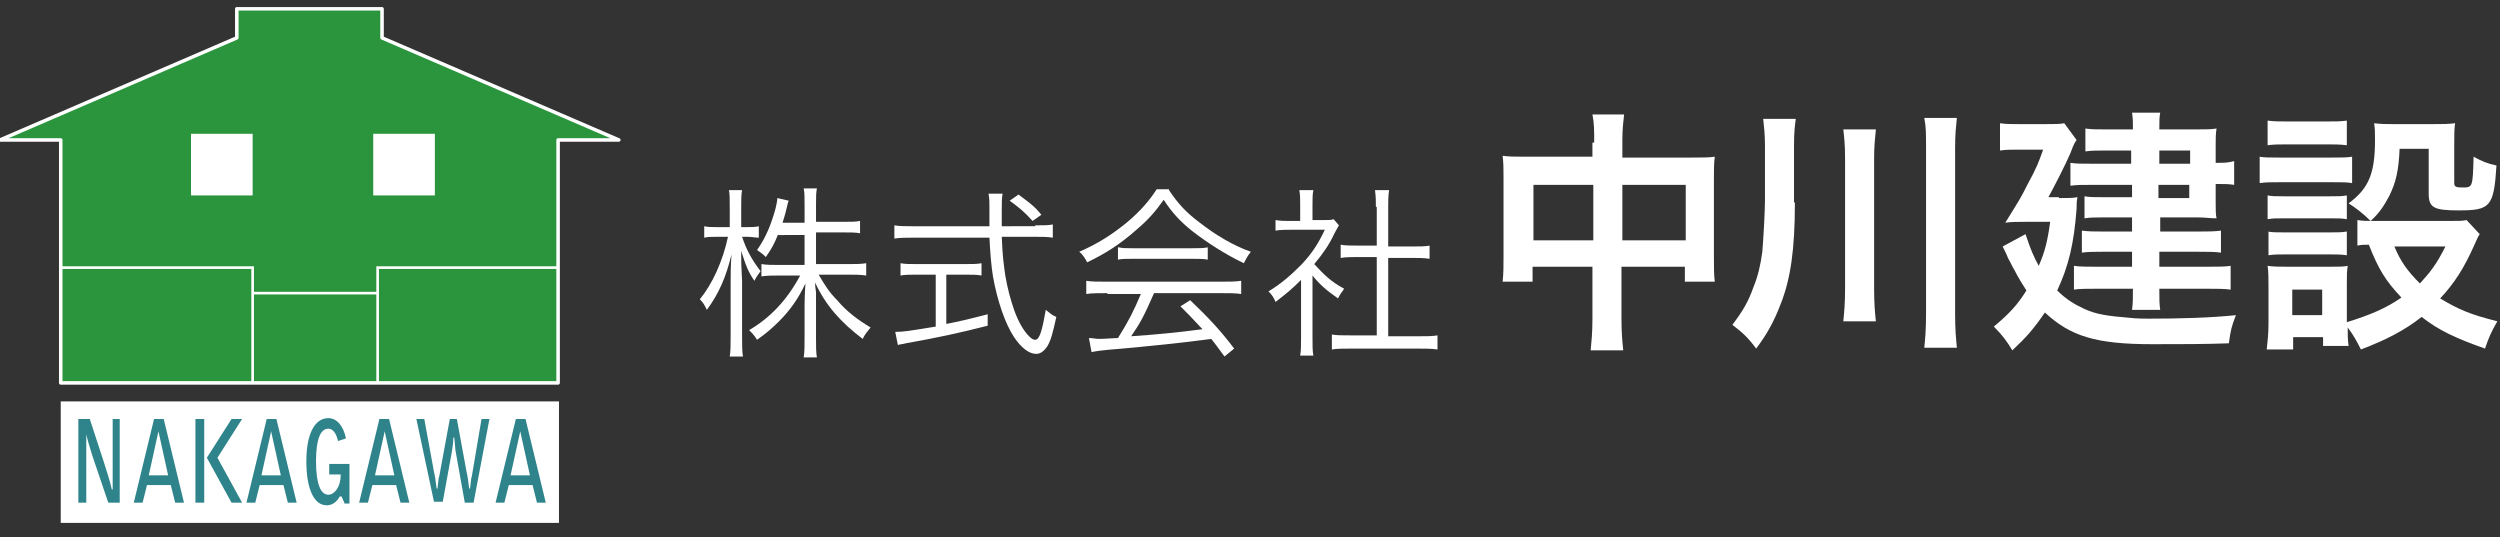
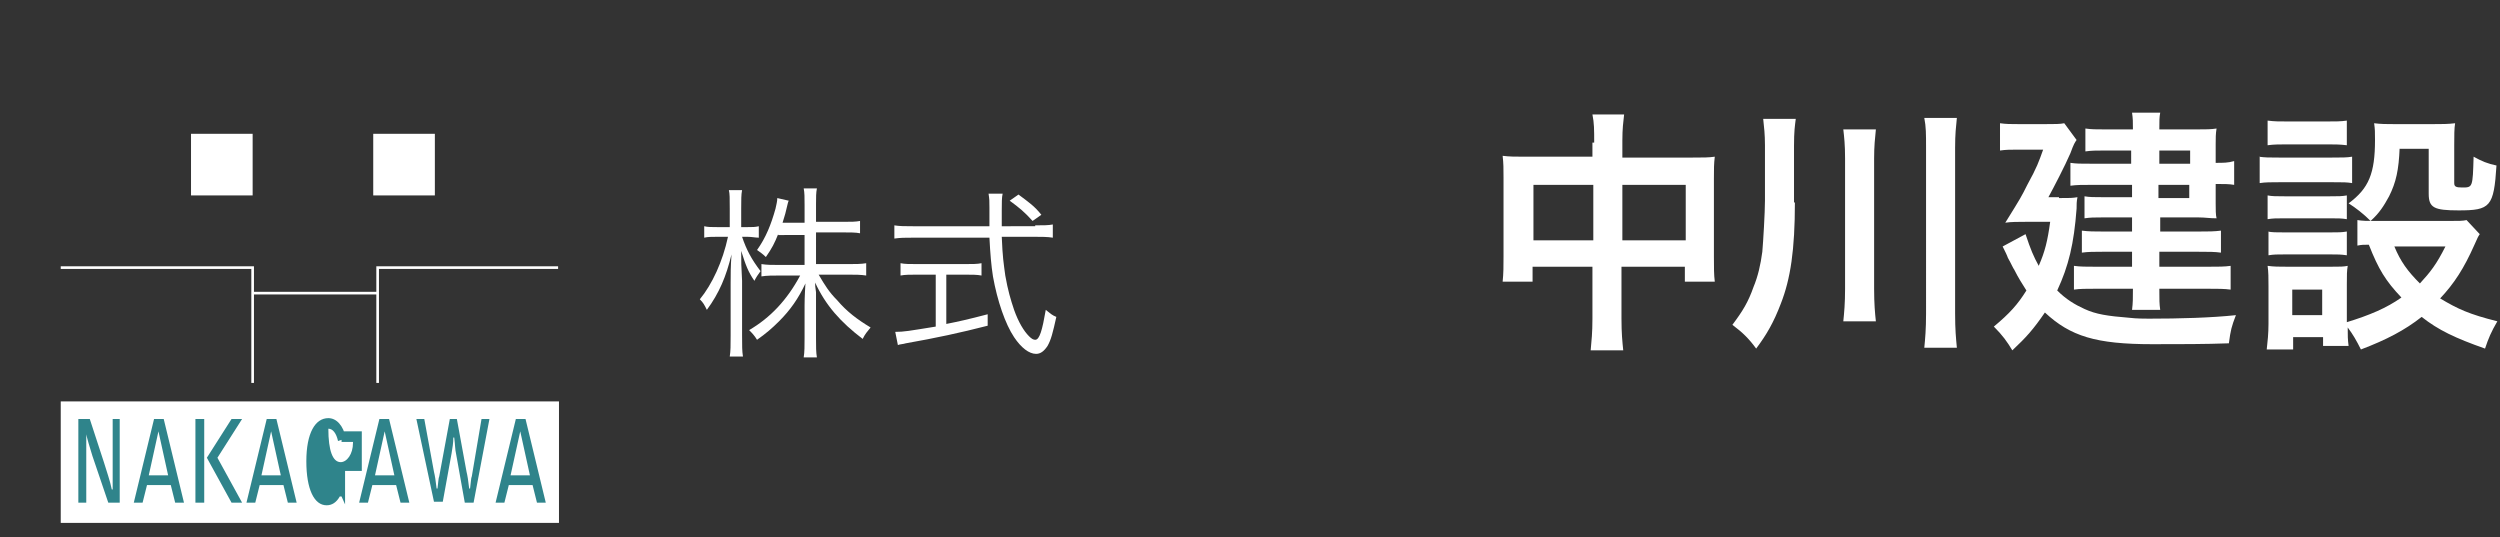
<svg xmlns="http://www.w3.org/2000/svg" version="1.1" id="レイヤー_1" x="0px" y="0px" viewBox="0 0 284 61" style="enable-background:new 0 0 284 61;" xml:space="preserve">
  <rect x="0" y="0" width="284" height="61" fill="#333333" stroke="none" />
  <style type="text/css">
	.st0{fill:#2B953E;stroke:#FFFFFF;stroke-width:0.4;stroke-linecap:round;stroke-linejoin:round;stroke-miterlimit:10;}
	.st1{fill:#FFFFFF;}
	.st2{fill:none;stroke:#FFFFFF;stroke-width:0.3;stroke-miterlimit:10;}
	.st3{fill:#2F848B;}
</style>
  <g>
    <g>
-       <polygon class="st0" points="43.4,4.3 43.4,1 34.9,1 33.4,1 26.9,1 26.9,4.3 0,15.9 6.9,15.9 6.9,43.5 33.4,43.5 34.9,43.5     63.4,43.5 63.4,15.9 70.3,15.9   " />
      <rect x="21.7" y="15.2" class="st1" width="7" height="7" />
      <rect x="42.4" y="15.2" class="st1" width="7" height="7" />
      <polyline class="st2" points="6.9,30.4 28.7,30.4 28.7,43.5   " />
      <polyline class="st2" points="63.4,30.4 42.9,30.4 42.9,43.5   " />
      <line class="st2" x1="28.7" y1="33.3" x2="42.9" y2="33.3" />
      <rect x="6.9" y="45.6" class="st1" width="56.6" height="13.8" />
      <g>
        <path class="st3" d="M8.9,47.6h1.3l1.6,4.9c0.3,1,0.7,2.1,0.9,3.1h0.1v-8h0.8v9.5h-1.3l-1.8-5.3c-0.3-1-0.6-1.9-0.8-2.9H9.8v8.2     H8.9V47.6z" />
        <path class="st3" d="M19.4,55.1h-2.7l-0.5,2h-1l2.3-9.5h1.1l2.3,9.5h-1L19.4,55.1z M19.1,54L18,49l-1.1,5H19.1z" />
        <path class="st3" d="M22.2,47.6h1v9.5h-1V47.6z M26.3,47.6h1.2L24.7,52l2.8,5.1h-1.2L23.5,52L26.3,47.6z" />
        <path class="st3" d="M32.2,55.1h-2.7l-0.5,2h-1l2.3-9.5h1.1l2.3,9.5h-1L32.2,55.1z M31.9,54l-1.1-5l-1.1,5H31.9z" />
-         <path class="st3" d="M39.2,57.3l-0.4-0.9h-0.2c-0.4,0.7-0.9,1-1.5,1c-1.4,0-2.3-1.8-2.3-5c0-3.2,1-4.9,2.5-4.9     c0.9,0,1.7,0.8,2,2.3l-0.9,0.3c-0.2-0.9-0.6-1.4-1.1-1.4c-0.9,0-1.4,1.2-1.4,3.7c0,2.5,0.5,3.8,1.4,3.8c0.7,0,1.4-0.9,1.4-2.2     v-0.1h-1.3v-1.2h2.3v4.5H39.2z" />
+         <path class="st3" d="M39.2,57.3l-0.4-0.9h-0.2c-0.4,0.7-0.9,1-1.5,1c-1.4,0-2.3-1.8-2.3-5c0-3.2,1-4.9,2.5-4.9     c0.9,0,1.7,0.8,2,2.3l-0.9,0.3c-0.2-0.9-0.6-1.4-1.1-1.4c0,2.5,0.5,3.8,1.4,3.8c0.7,0,1.4-0.9,1.4-2.2     v-0.1h-1.3v-1.2h2.3v4.5H39.2z" />
        <path class="st3" d="M45,55.1h-2.7l-0.5,2h-1l2.3-9.5h1.1l2.3,9.5h-1L45,55.1z M44.8,54l-1.1-5l-1.1,5H44.8z" />
        <path class="st3" d="M47.3,47.6h0.9l1.1,6c0.1,0.4,0.2,1,0.3,1.9h0.1c0.1-0.7,0.1-1.2,0.2-1.4l1.2-6.5h0.8l1.1,6     c0.1,0.4,0.2,1,0.3,1.9h0.1c0.1-0.7,0.1-1.2,0.2-1.4l1.1-6.5h0.9l-1.8,9.5h-1l-1-5.6c-0.1-0.4-0.1-1-0.2-1.8h-0.1     c0,0.6-0.1,1.2-0.2,1.8l-1,5.5h-1L47.3,47.6z" />
        <path class="st3" d="M60.5,55.1h-2.7l-0.5,2h-1l2.3-9.5h1.1l2.3,9.5h-1L60.5,55.1z M60.2,54l-1.1-5L58,54H60.2z" />
      </g>
    </g>
    <g>
      <path class="st1" d="M84.3,26.9c0.5,1.5,1.1,2.6,2.1,3.9c-0.3,0.4-0.5,0.7-0.7,1.1c-0.7-1-1-1.8-1.5-3.4c0,1.5,0,1.5,0.1,3.4v6.2    c0,1.2,0,1.8,0.1,2.4h-1.5c0.1-0.6,0.1-1.3,0.1-2.4v-5.9c0-1.1,0-1.9,0.1-3.3c-0.6,2.5-1.4,4.4-2.8,6.3c-0.3-0.6-0.4-0.8-0.8-1.2    c1.4-1.7,2.6-4.3,3.2-7.1h-1.2c-0.6,0-1.1,0-1.5,0.1v-1.3c0.4,0.1,0.8,0.1,1.5,0.1h1.4v-2.1c0-1.2,0-1.7-0.1-2.1h1.5    c-0.1,0.5-0.1,1.1-0.1,2.1v2.1h0.7c0.6,0,0.9,0,1.3-0.1V27c-0.4,0-0.8-0.1-1.3-0.1H84.3z M88.4,26.6c-0.4,1-0.7,1.6-1.4,2.6    c-0.4-0.4-0.6-0.5-1-0.8c1-1.4,1.6-2.9,2.1-4.7c0.1-0.5,0.2-0.8,0.2-1.2l1.3,0.3c-0.1,0.2-0.1,0.3-0.3,1.1c-0.1,0.5-0.3,1-0.4,1.4    h2.5v-2c0-0.9,0-1.4-0.1-1.9h1.5c-0.1,0.5-0.1,1-0.1,1.8v2h3c1,0,1.5,0,2-0.1v1.4c-0.5-0.1-1.1-0.1-2-0.1h-3V30h3.7    c0.8,0,1.4,0,2-0.1v1.4c-0.6-0.1-1.3-0.1-2-0.1H93c0.7,1.2,1.2,2,2.1,2.9c1.1,1.3,2.3,2.2,3.8,3.1c-0.4,0.5-0.6,0.7-0.9,1.3    c-2.5-1.9-4.2-3.8-5.4-6.4c0,0.4,0,0.4,0.1,1.1c0,0.4,0,0.9,0,1.4v3.8c0,1,0,1.6,0.1,2.2h-1.5c0.1-0.6,0.1-1.3,0.1-2.2v-3.7    c0-0.2,0-1,0.1-2.5c-0.8,1.7-1.7,3-3,4.3c-0.8,0.8-1.5,1.4-2.5,2.1c-0.3-0.5-0.6-0.8-0.9-1.1c2.4-1.4,4.3-3.4,5.8-6.2h-2.3    c-0.8,0-1.5,0-2.1,0.1v-1.4c0.6,0.1,1.2,0.1,2.1,0.1h2.8v-3.4H88.4z" />
      <path class="st1" d="M117.6,25.6c0.9,0,1.5,0,2-0.1V27c-0.6-0.1-1.3-0.1-2.1-0.1h-3.7c0.1,2.4,0.2,2.9,0.4,4.4    c0.3,1.7,0.6,2.7,1,3.9c0.5,1.4,1.1,2.4,1.7,3c0.3,0.3,0.5,0.4,0.7,0.4c0.5,0,0.8-1.1,1.2-3.4c0.5,0.4,0.7,0.6,1.2,0.8    c-0.4,1.8-0.6,2.6-1,3.3c-0.4,0.6-0.8,0.9-1.3,0.9c-0.8,0-1.7-0.7-2.5-1.9c-1-1.5-1.9-4.1-2.4-6.9c-0.2-1.3-0.3-2.5-0.4-4.4h-8.7    c-0.9,0-1.4,0-2.1,0.1v-1.5c0.6,0.1,1.2,0.1,2.1,0.1h8.7c0-0.6,0-0.6,0-2.1c0-0.9,0-0.9-0.1-1.6h1.6c-0.1,0.4-0.1,1.1-0.1,1.9    c0,0.4,0,0.9,0,1.8H117.6z M104.2,31.2c-0.8,0-1.4,0-1.9,0.1v-1.4c0.5,0.1,1,0.1,1.9,0.1h5.4c0.9,0,1.4,0,1.9-0.1v1.4    c-0.5-0.1-1.1-0.1-1.9-0.1h-2.1v5.6c1.5-0.3,2.4-0.5,4.7-1.1V37c-3.1,0.8-5.9,1.4-9.3,2c-0.3,0.1-0.7,0.1-0.9,0.2l-0.3-1.5    c1,0,1.5-0.1,4.6-0.6v-5.9H104.2z M117.3,25.1c-0.9-1-1.5-1.5-2.6-2.3l1-0.7c1.2,0.9,1.8,1.3,2.6,2.3L117.3,25.1z" />
-       <path class="st1" d="M132.8,21.6c1,1.5,1.9,2.5,3.5,3.7c1.8,1.4,3.8,2.6,5.8,3.3c-0.4,0.5-0.6,0.9-0.8,1.3c-2.1-1-4.1-2.3-5.8-3.6    c-1.4-1.1-2.4-2.2-3.3-3.6c-1,1.4-1.8,2.3-3.1,3.4c-1.8,1.6-3.5,2.7-5.6,3.7c-0.2-0.4-0.5-0.9-0.9-1.2c2.1-0.9,3.8-2,5.5-3.4    c1.4-1.2,2.4-2.3,3.3-3.7H132.8z M125.8,33.3c-1,0-1.8,0-2.4,0.1v-1.5c0.6,0.1,1.3,0.1,2.4,0.1h12.8c1.1,0,1.7,0,2.4-0.1v1.5    c-0.6-0.1-1.4-0.1-2.4-0.1h-7.5c-1.1,2.5-1.5,3.3-2.6,4.9c2.9-0.2,5-0.4,8.1-0.8c-1.3-1.4-1.6-1.7-2.5-2.6l1.1-0.7    c2.1,2,3.5,3.5,5,5.5l-1.1,0.9c-0.8-1.1-1.1-1.5-1.5-2c-3.7,0.5-6.9,0.8-10.1,1.1c-2.6,0.2-3,0.3-3.5,0.4l-0.3-1.6    c0.4,0,0.8,0.1,1.1,0.1c0.3,0,0.3,0,2.2-0.1c1.2-1.9,1.8-3.1,2.6-5H125.8z M127.1,28.1c0.4,0.1,0.9,0.1,1.6,0.1h6.7    c0.8,0,1.3,0,1.8-0.1v1.4c-0.4-0.1-1-0.1-1.8-0.1h-6.8c-0.6,0-1.2,0-1.6,0.1V28.1z" />
-       <path class="st1" d="M149.1,38.4c0,0.9,0,1.5,0.1,2h-1.5c0.1-0.6,0.1-1.2,0.1-2.1v-6.5c-1,1-1.6,1.5-2.9,2.5    c-0.2-0.5-0.4-0.8-0.8-1.2c1.5-0.9,2.6-1.9,3.8-3.1c1.1-1.2,1.8-2.2,2.6-3.9h-3.9c-0.6,0-1.1,0-1.7,0.1V25c0.6,0.1,1,0.1,1.6,0.1    h1.2v-1.9c0-0.6,0-1.1-0.1-1.6h1.6c-0.1,0.4-0.1,1-0.1,1.6V25h1.2c0.6,0,1,0,1.2-0.1l0.6,0.7c-0.1,0.2-0.3,0.5-0.5,0.9    c-0.6,1.3-1.3,2.3-2.3,3.5c1.1,1.2,1.9,2,3.4,2.8c-0.3,0.4-0.5,0.7-0.7,1.1c-1.3-0.9-2.1-1.6-2.9-2.6V38.4z M156.3,23.5    c0-0.7,0-1.1-0.1-1.9h1.6c-0.1,0.7-0.1,1.2-0.1,1.9V28h2.7c0.9,0,1.5,0,2-0.1v1.5c-0.6-0.1-1.3-0.1-2-0.1h-2.7v8.9h3.3    c1.1,0,1.7,0,2.3-0.1v1.6c-0.7-0.1-1.3-0.1-2.3-0.1h-7.5c-0.9,0-1.6,0-2.2,0.1V38c0.5,0.1,1.2,0.1,2.3,0.1h2.8v-8.9h-2.1    c-0.7,0-1.4,0-2,0.1v-1.5c0.5,0.1,1.2,0.1,2,0.1h2.1V23.5z" />
      <path class="st1" d="M181.1,16.2c0-1.5,0-2.2-0.2-3.2h3.6c-0.1,0.9-0.2,1.6-0.2,3v1.9h7.9c1.3,0,1.9,0,2.6-0.1    c-0.1,0.8-0.1,1.4-0.1,2.5v8.8c0,1.3,0,2.1,0.1,2.9h-3.4v-1.7h-7.2v5.9c0,1.7,0.1,2.6,0.2,3.6h-3.7c0.1-1.1,0.2-2,0.2-3.6v-5.9    h-6.8v1.7h-3.4c0.1-1,0.1-1.7,0.1-2.9v-8.9c0-1.1,0-1.6-0.1-2.5c0.8,0.1,1.4,0.1,2.6,0.1h7.6V16.2z M174.2,21v6.3h6.8V21H174.2z     M191.5,27.3V21h-7.2v6.3H191.5z" />
      <path class="st1" d="M203.9,23c0,5.4-0.5,8.7-1.6,11.5c-0.8,2.1-1.6,3.5-2.8,5.1c-0.8-1.1-1.5-1.8-2.7-2.7    c1.2-1.6,1.8-2.6,2.4-4.3c0.5-1.2,0.8-2.5,1-4c0.1-1.1,0.3-4.5,0.3-5.8v-6.3c0-1.2-0.1-2.1-0.2-3h3.7c-0.1,0.8-0.2,1.4-0.2,3.1V23    z M213.1,14.7c-0.1,1-0.2,1.9-0.2,3.3v14.8c0,1.7,0.1,2.8,0.2,3.7h-3.7c0.1-1,0.2-2,0.2-3.7V18c0-1.6-0.1-2.4-0.2-3.3H213.1z     M222.3,13.4c-0.1,1-0.2,1.8-0.2,3.4v18.8c0,1.9,0.1,2.8,0.2,3.9h-3.7c0.1-1,0.2-2.1,0.2-3.9V16.8c0-1.6,0-2.4-0.2-3.4H222.3z" />
      <path class="st1" d="M233.9,22.5c1.3,0,1.5,0,2.1-0.1c-0.1,0.5-0.1,0.8-0.1,1.3c-0.3,4-0.9,6.5-2.2,9.3c1,1,2,1.6,3.1,2.1    c1.3,0.6,2.6,0.8,5.1,1c0.8,0.1,1.8,0.1,2.2,0.1c3.5,0,7.1-0.1,9.9-0.4c-0.5,1.3-0.6,1.7-0.8,3.2c-2.7,0.1-5.5,0.1-8.7,0.1    c-6.4,0-9.3-0.9-12.2-3.6c-1.3,1.9-2.1,2.8-3.7,4.3c-0.6-1-1.1-1.7-2.1-2.7c1.8-1.5,2.7-2.5,3.7-4.1c-0.5-0.8-0.9-1.4-1.4-2.4    c-0.1-0.1-0.3-0.6-0.7-1.3c-0.1-0.3-0.3-0.7-0.6-1.3l2.6-1.4c0.6,1.8,0.9,2.5,1.5,3.6c0.7-1.6,1-2.8,1.3-5h-2.8    c-0.8,0-1.7,0-2.3,0.1c1.8-2.9,1.8-2.9,2.5-4.3c1.1-2,1.3-2.6,1.8-4h-2.9c-0.8,0-1.3,0-2,0.1v-3.1c0.7,0.1,1.2,0.1,2.1,0.1h3.1    c1.1,0,1.6,0,2.1-0.1l1.4,1.9c-0.2,0.3-0.3,0.4-0.7,1.5c-0.6,1.4-1.9,3.9-2.5,5H233.9z M242.3,17.1H239c-0.8,0-1.4,0-2.1,0.1v-2.6    c0.7,0.1,1.2,0.1,2.2,0.1h3.2c0-0.9,0-1.2-0.1-1.9h3.2c-0.1,0.5-0.1,0.9-0.1,1.9h4.3c0.9,0,1.6,0,2.2-0.1    c-0.1,0.6-0.1,1.1-0.1,1.8v2.1c0.9,0,1.4,0,2.1-0.2v2.7c-0.6-0.1-1.1-0.1-2.1-0.1v2.2c0,0.7,0,1.3,0.1,1.7c-0.8,0-1.3-0.1-2-0.1    h-4.4v1.6h4.5c1,0,1.6,0,2.4-0.1v2.5c-0.7-0.1-1.4-0.1-2.5-0.1h-4.5v1.7h5.5c1.2,0,1.9,0,2.6-0.1v2.7c-0.7-0.1-1.5-0.1-2.6-0.1    h-5.5c0,1.3,0,1.7,0.1,2.4h-3.2c0.1-0.8,0.1-1.3,0.1-2.4h-4.2c-1.2,0-1.8,0-2.5,0.1v-2.7c0.7,0.1,1.4,0.1,2.5,0.1h4.1v-1.7h-3.4    c-0.9,0-1.6,0-2.3,0.1v-2.5c0.8,0.1,1.4,0.1,2.3,0.1h3.4v-1.6h-3.5c-0.8,0-1.2,0-1.9,0.1v-2.5c0.6,0.1,1,0.1,2,0.1h3.4V21h-4.5    c-1.2,0-1.8,0-2.5,0.1v-2.6c0.7,0.1,1.1,0.1,2.6,0.1h4.3V17.1z M248.8,18.6v-1.5h-3.5v1.5H248.8z M245.2,22.5h3.5V21h-3.5V22.5z" />
      <path class="st1" d="M256.6,17.8c0.7,0.1,1.2,0.1,2.3,0.1h6c1.2,0,1.7,0,2.3-0.1v3c-0.6-0.1-1-0.1-2.2-0.1H259c-1,0-1.7,0-2.3,0.1    V17.8z M281.7,26.6c-0.2,0.3-0.2,0.3-0.6,1.2c-1.2,2.7-2.3,4.4-3.9,6.1c2,1.2,3.3,1.8,6.5,2.6c-0.7,1.2-1,1.9-1.4,3.1    c-3.4-1.2-5.3-2.1-7.2-3.6c-1.9,1.5-4,2.6-6.9,3.7c-0.5-1-0.9-1.7-1.5-2.5c0,1,0,1.3,0.1,2.1h-2.9v-1h-3.4v1.4h-3    c0.1-0.9,0.2-1.8,0.2-2.9v-4.3c0-0.9,0-1.6-0.1-2.3c0.7,0.1,1.3,0.1,2.2,0.1h5c1.1,0,1.4,0,1.9-0.1c-0.1,0.6-0.1,1-0.1,2.1v4.3    c2.6-0.8,4.5-1.6,6.2-2.8c-1.8-1.9-2.6-3.2-3.7-6c-0.6,0-0.8,0-1.3,0.1V25c0.6,0.1,1.1,0.1,1.9,0.1h8.5c1.1,0,1.6,0,2-0.1    L281.7,26.6z M257.6,13.7c0.8,0.1,1.2,0.1,2.4,0.1h4.2c1.2,0,1.7,0,2.4-0.1v2.8c-0.8-0.1-1.4-0.1-2.4-0.1H260c-1,0-1.7,0-2.4,0.1    V13.7z M257.6,22.2c0.5,0.1,1,0.1,1.9,0.1h5.2c1,0,1.3,0,1.9-0.1v2.7c-0.6-0.1-1-0.1-1.9-0.1h-5.2c-0.9,0-1.3,0-1.9,0.1V22.2z     M257.6,26.3c0.5,0.1,1,0.1,1.9,0.1h5.2c1,0,1.3,0,1.9-0.1v2.7c-0.7-0.1-1-0.1-1.9-0.1h-5.1c-0.9,0-1.3,0-1.9,0.1V26.3z     M260.4,35.8h3.4v-2.9h-3.4V35.8z M272.6,16.8c-0.1,2.5-0.4,3.9-1.2,5.5c-0.6,1.1-1.1,1.9-2.1,2.8c-0.8-0.8-1.7-1.5-2.5-2    c2.3-1.7,3-3.4,3-7.2c0-0.9,0-1.2-0.1-1.9c0.8,0.1,1.4,0.1,2.3,0.1h4.4c1,0,1.7,0,2.5-0.1c-0.1,0.6-0.1,1.4-0.1,2.5v4.3    c0,0.4,0.2,0.5,0.9,0.5c1.2,0,1.2,0,1.3-3.5c0.9,0.5,1.6,0.8,2.6,1c-0.3,4.7-0.7,5.1-4.3,5.1c-2.8,0-3.4-0.3-3.4-1.9v-5.1H272.6z     M272,28c0.7,1.7,1.5,2.8,2.9,4.2c1.2-1.3,1.9-2.2,2.9-4.2H272z" />
    </g>
  </g>
</svg>